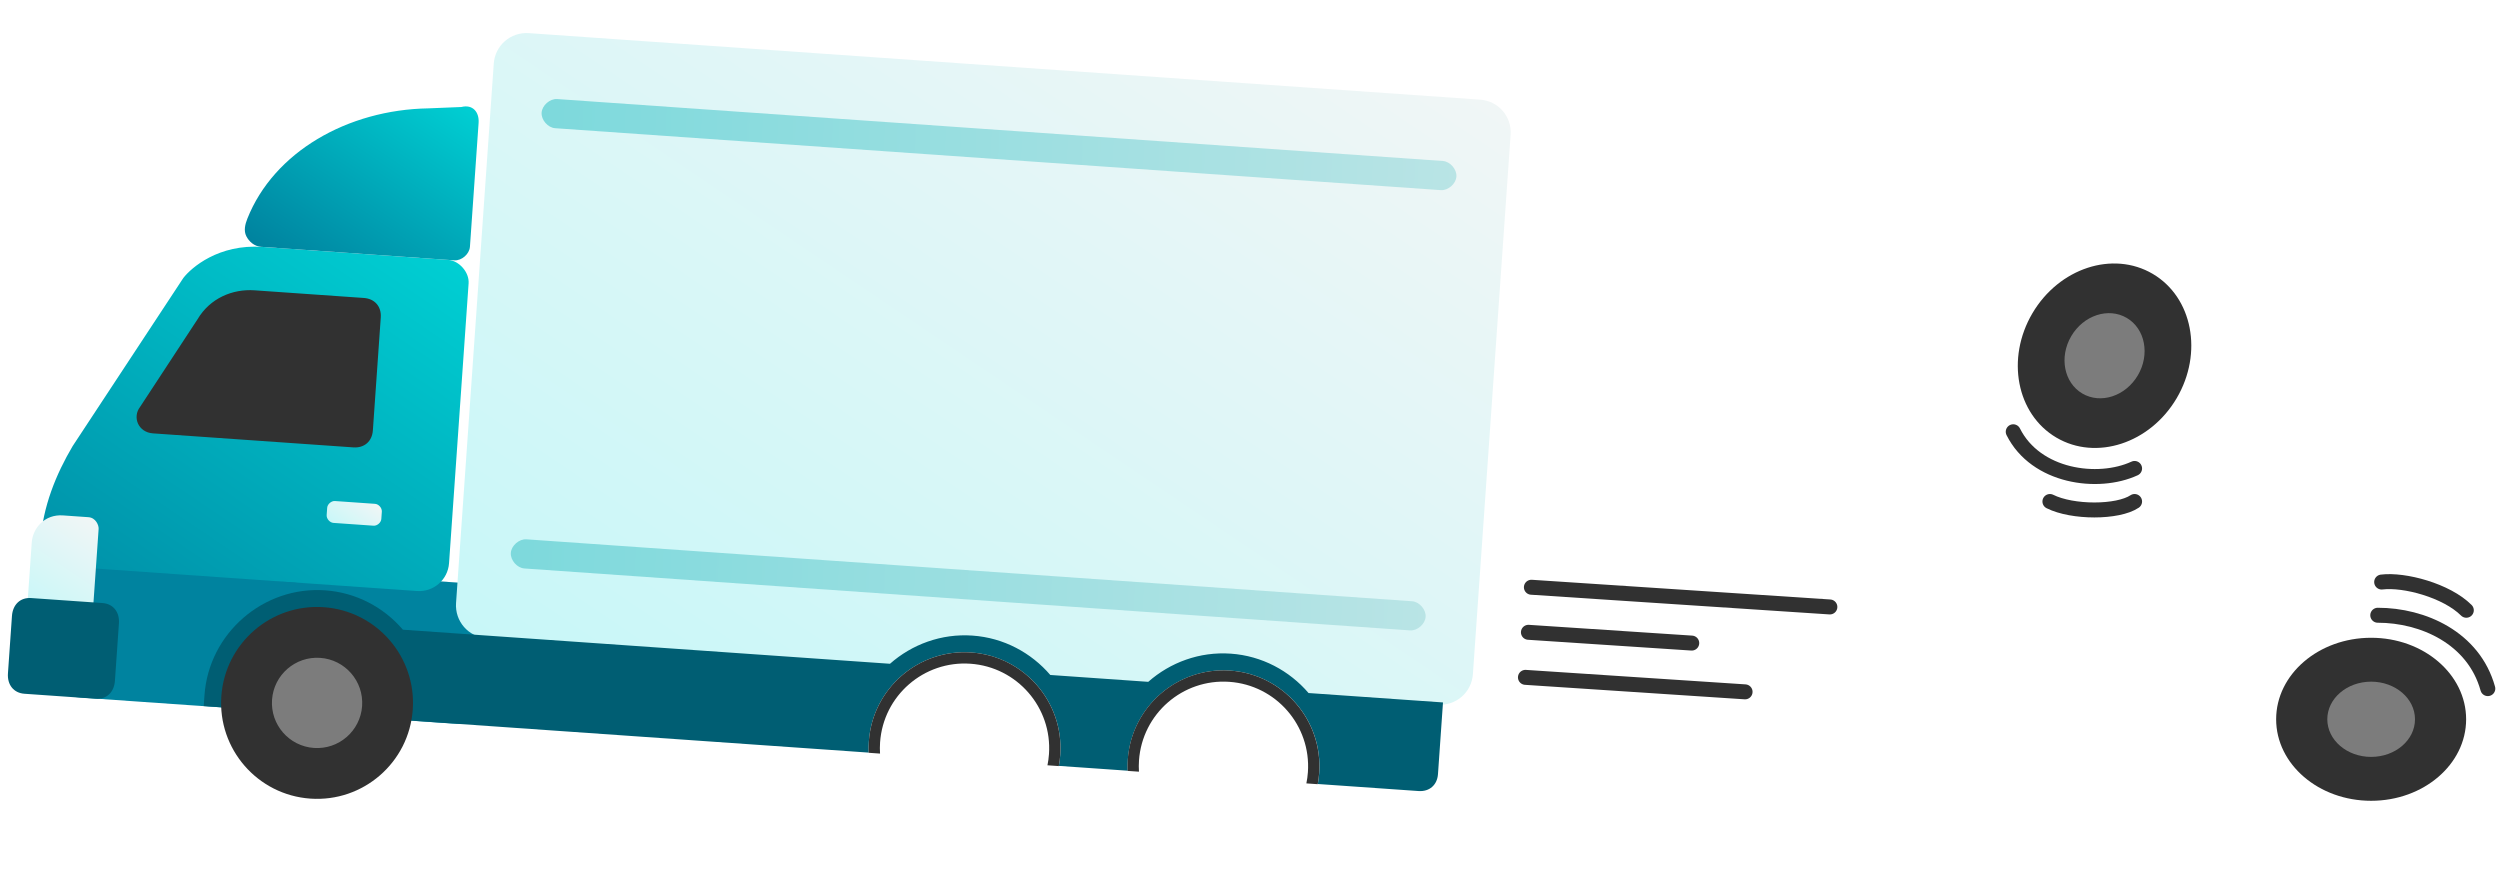
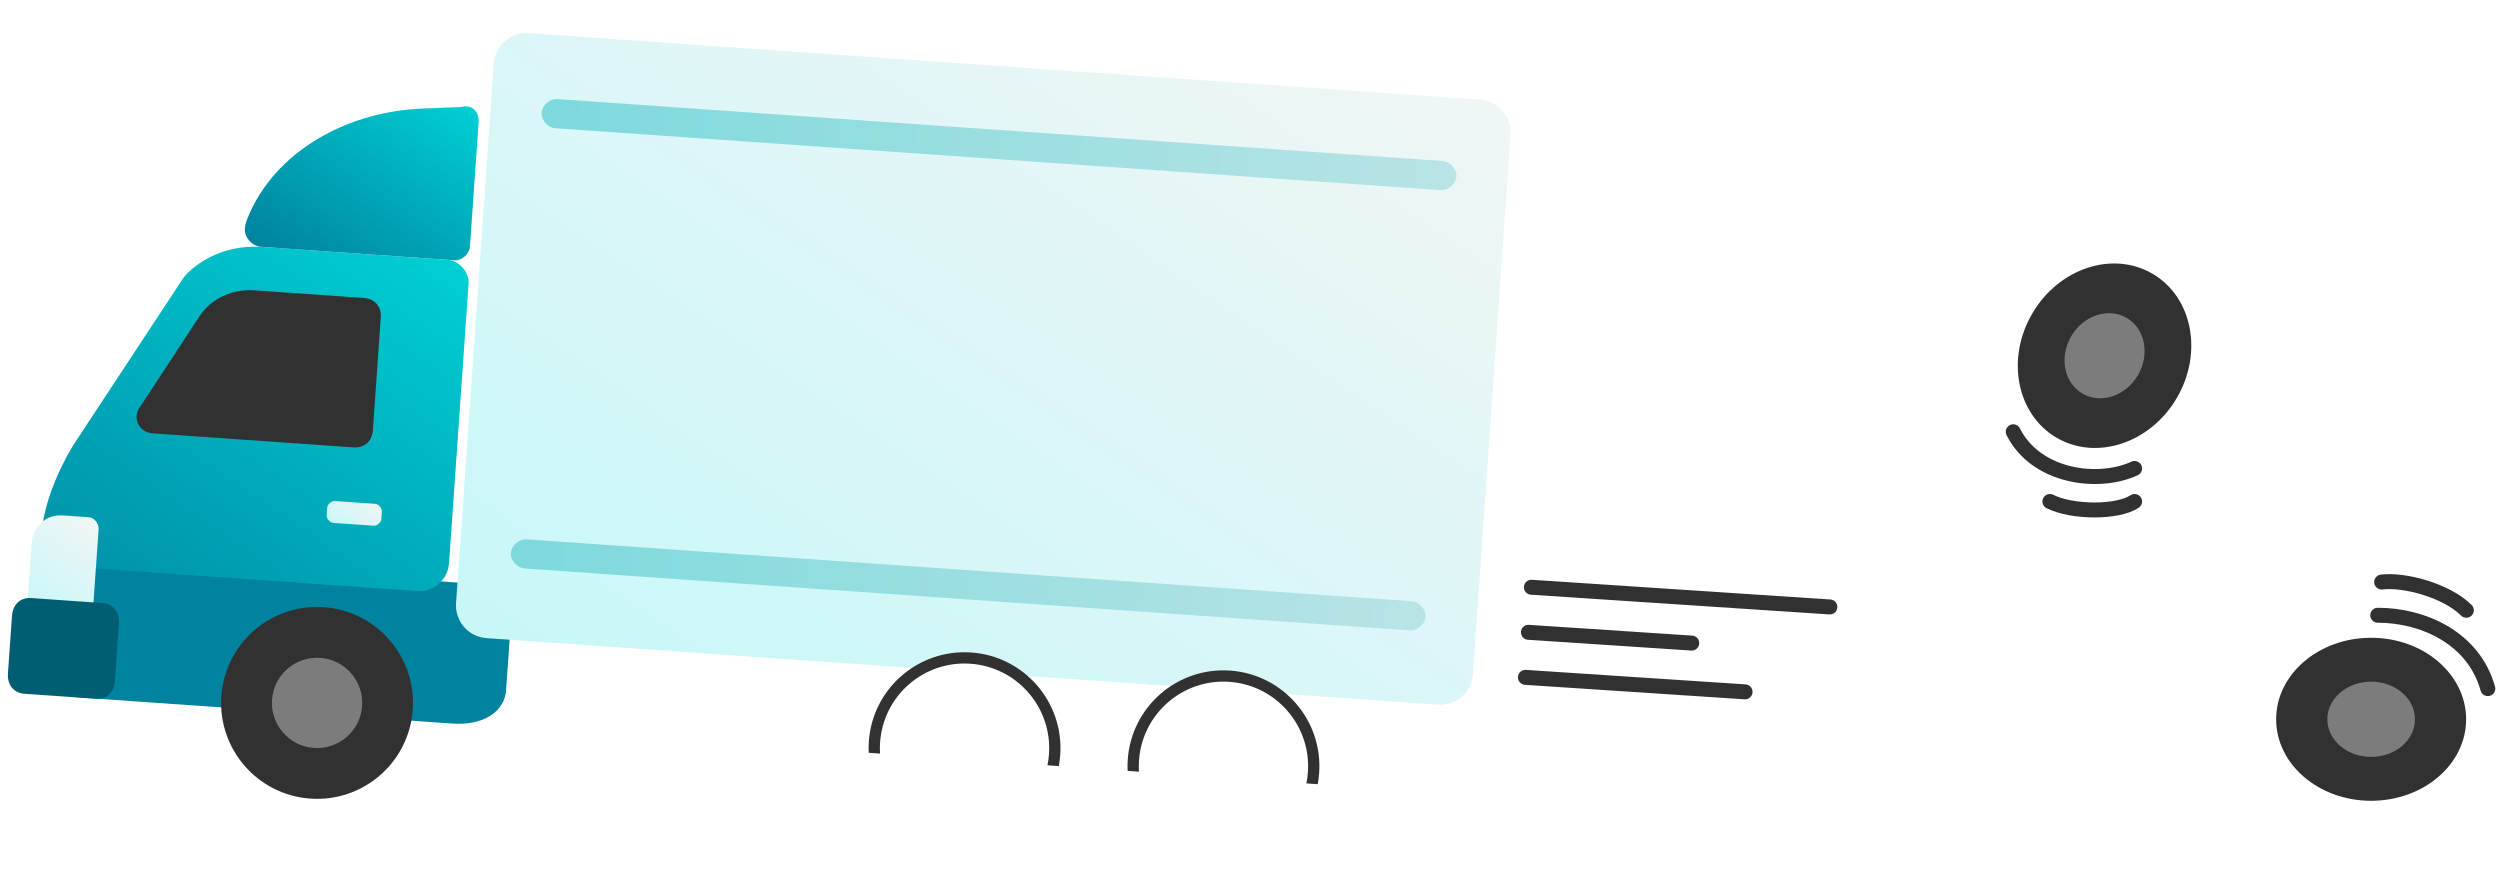
<svg xmlns="http://www.w3.org/2000/svg" width="334" height="118" viewBox="0 0 334 118" fill="none">
  <path d="M316.784 106.986C309.775 106.986 304.093 102.11 304.093 96.096C304.093 90.082 309.775 85.206 316.784 85.206C323.793 85.206 329.475 90.082 329.475 96.096C329.475 102.11 323.793 106.986 316.784 106.986Z" fill="#313131" />
  <path d="M316.785 101.122C313.55 101.122 310.928 98.872 310.928 96.096C310.928 93.321 313.55 91.07 316.785 91.07C320.02 91.07 322.643 93.321 322.643 96.096C322.643 98.872 320.02 101.122 316.785 101.122Z" fill="#7C7C7C" />
  <path d="M290.806 53.197C287.251 59.238 280.054 61.595 274.732 58.463C269.409 55.33 267.975 47.894 271.53 41.853C275.085 35.813 282.282 33.455 287.605 36.588C292.927 39.72 294.361 47.156 290.806 53.197Z" fill="#313131" />
  <path d="M285.617 50.143C283.976 52.931 280.655 54.019 278.198 52.573C275.742 51.127 275.08 47.695 276.721 44.907C278.361 42.12 281.683 41.031 284.14 42.477C286.596 43.923 287.258 47.355 285.617 50.143Z" fill="#7C7C7C" />
  <path d="M68.582 78.357L67.614 92.201C67.406 95.168 64.445 96.948 60.491 96.671L10.793 93.196C6.839 92.92 4.188 90.25 4.361 87.778L5.329 73.934L68.582 78.357Z" fill="#00839F" />
  <path d="M9.709 59.595L24.49 37.142C25.566 35.749 29.213 32.579 35.056 32.988L54.046 34.316L56.968 34.52L59.889 34.724C61.35 34.827 62.708 36.389 62.606 37.85L62.47 39.798L62.096 45.154L59.991 75.248C59.837 77.452 57.926 79.114 55.722 78.96L5.177 75.425L5.381 72.504C5.722 67.634 7.489 63.354 9.709 59.595Z" fill="url(#paint0_linear_1200_11116)" />
  <path d="M44.548 69.86L49.904 70.234C50.391 70.268 50.912 69.816 50.946 69.329L51.014 68.355C51.048 67.868 50.595 67.347 50.108 67.313L44.752 66.938C44.265 66.904 43.744 67.357 43.71 67.844L43.642 68.818C43.608 69.305 44.061 69.826 44.548 69.86Z" fill="url(#paint1_linear_1200_11116)" />
  <path d="M20.43 57.898L47.21 59.771C48.671 59.873 49.713 58.967 49.815 57.506L50.871 42.412C50.973 40.951 50.067 39.909 48.606 39.807L33.999 38.785C31.077 38.581 28.053 39.837 26.389 42.657L18.72 54.353C17.644 55.746 18.482 57.762 20.43 57.898Z" fill="#313131" />
  <path d="M34.892 32.976L60.699 34.781C61.673 34.849 62.715 33.943 62.783 32.969L63.941 16.414C64.043 14.953 63.137 13.912 61.642 14.296L57.226 14.477C46.42 14.66 36.582 20.311 33.046 29.213C32.745 29.973 32.538 30.827 32.908 31.556C33.27 32.267 33.962 32.911 34.892 32.976Z" fill="url(#paint2_linear_1200_11116)" />
  <path d="M22.36 93.263C22.394 92.776 22.428 92.289 22.462 91.802C23.041 83.525 30.335 77.184 38.612 77.763C46.89 78.342 53.23 85.636 52.651 93.913C52.617 94.4 52.583 94.887 52.549 95.374L22.36 93.263Z" fill="#00839F" />
  <path d="M3.143 81.212L10.933 81.757C11.42 81.791 12.428 81.372 12.496 80.398L13.177 70.659C13.211 70.173 12.792 69.165 11.819 69.097L8.41 68.858C5.975 68.688 4.379 70.534 4.242 72.481L3.629 81.246L3.143 81.212Z" fill="url(#paint3_linear_1200_11116)" />
  <path d="M3.265 92.686L12.792 93.353C14.221 93.452 15.246 92.496 15.353 90.962L15.889 83.289C15.997 81.755 15.116 80.665 13.687 80.565L4.159 79.899C2.73 79.799 1.705 80.755 1.598 82.29L1.062 89.962C0.954 91.497 1.836 92.586 3.265 92.686Z" fill="#005E73" />
  <path fill-rule="evenodd" clip-rule="evenodd" d="M137.307 90.312L156.445 91.65C158.706 90.168 161.453 89.386 164.359 89.589C167.264 89.793 169.875 90.949 171.908 92.731L192.091 94.143C194.525 94.313 196.609 92.501 196.779 90.067L201.819 18.002C201.989 15.568 200.177 13.484 197.743 13.314L70.656 4.427C68.222 4.257 66.138 6.068 65.967 8.503L60.928 80.567C60.758 83.002 62.569 85.086 65.004 85.256L121.845 89.231C124.106 87.749 126.853 86.967 129.758 87.171C132.663 87.374 135.274 88.53 137.307 90.312Z" fill="url(#paint4_linear_1200_11116)" />
-   <path fill-rule="evenodd" clip-rule="evenodd" d="M27.319 92.877L27.217 94.335L57.344 96.441L57.344 96.441L113.708 100.382L113.708 100.383L116.058 100.548C116.036 100.059 116.042 99.563 116.077 99.063C116.571 92.001 122.696 86.676 129.758 87.17C136.82 87.664 142.145 93.789 141.651 100.851C141.616 101.351 141.553 101.843 141.463 102.324L143.835 102.49L143.835 102.489L148.212 102.795L148.212 102.796L150.656 102.967C150.635 102.478 150.64 101.983 150.675 101.483C151.169 94.421 157.294 89.096 164.357 89.59C171.419 90.084 176.743 96.209 176.249 103.271C176.215 103.771 176.151 104.262 176.062 104.743L178.339 104.902L178.339 104.902L189.515 105.683C190.972 105.785 192.012 104.881 192.114 103.424L192.784 93.845L174.823 92.589C172.278 89.618 168.6 87.619 164.43 87.328C160.261 87.036 156.341 88.504 153.407 91.092L140.318 90.176C137.773 87.206 134.096 85.207 129.926 84.915C125.757 84.624 121.837 86.091 118.904 88.679L53.828 84.128C51.283 81.157 47.606 79.158 43.436 78.867C35.175 78.289 27.897 84.616 27.319 92.877Z" fill="#005E73" />
  <path d="M41.464 106.696C34.402 106.202 29.077 100.076 29.571 93.014C30.065 85.952 36.19 80.628 43.252 81.121C50.314 81.615 55.639 87.741 55.145 94.803C54.651 101.865 48.526 107.189 41.464 106.696Z" fill="#313131" />
  <path d="M41.94 99.926C38.617 99.694 36.111 96.811 36.343 93.488C36.575 90.165 39.458 87.659 42.781 87.891C46.105 88.124 48.61 91.006 48.378 94.329C48.146 97.653 45.263 100.159 41.94 99.926Z" fill="#7C7C7C" />
  <path fill-rule="evenodd" clip-rule="evenodd" d="M150.649 102.992C150.625 102.495 150.631 101.991 150.666 101.482C151.16 94.42 157.286 89.095 164.348 89.589C171.41 90.083 176.734 96.208 176.241 103.27C176.205 103.779 176.14 104.279 176.048 104.768L174.531 104.662C174.631 104.175 174.7 103.675 174.736 103.165C175.172 96.934 170.474 91.529 164.242 91.093C158.011 90.657 152.606 95.356 152.171 101.587C152.135 102.097 152.134 102.602 152.165 103.098L150.649 102.992Z" fill="#313131" />
  <path fill-rule="evenodd" clip-rule="evenodd" d="M116.057 100.573C116.034 100.076 116.039 99.572 116.075 99.063C116.568 92.001 122.694 86.677 129.756 87.17C136.818 87.664 142.143 93.789 141.649 100.852C141.613 101.36 141.548 101.86 141.456 102.349L139.94 102.243C140.04 101.756 140.109 101.256 140.144 100.746C140.58 94.515 135.882 89.11 129.65 88.674C123.419 88.239 118.015 92.937 117.579 99.168C117.543 99.678 117.542 100.183 117.573 100.679L116.057 100.573Z" fill="#313131" />
  <path d="M74.171 17.129L192.493 25.403C193.467 25.471 194.509 24.566 194.577 23.592C194.645 22.618 193.739 21.576 192.765 21.508L74.443 13.234C73.469 13.166 72.427 14.072 72.359 15.046C72.291 16.019 73.197 17.061 74.171 17.129Z" fill="url(#paint5_linear_1200_11116)" />
  <path d="M70.058 75.948L188.38 84.222C189.353 84.29 190.395 83.384 190.463 82.411C190.532 81.437 189.626 80.395 188.652 80.327L70.33 72.053C69.356 71.985 68.314 72.891 68.246 73.864C68.178 74.838 69.084 75.88 70.058 75.948Z" fill="url(#paint6_linear_1200_11116)" />
  <path d="M285.18 62.585C280.279 64.847 271.984 63.716 268.968 57.684" stroke="#313131" stroke-width="2" stroke-linecap="round" />
  <path d="M317.669 82.197C323.7 82.197 330.487 85.213 332.372 91.999" stroke="#313131" stroke-width="2" stroke-linecap="round" />
  <path d="M285.18 67C282.918 68.508 276.885 68.508 273.869 67" stroke="#313131" stroke-width="2" stroke-linecap="round" />
  <path d="M318.191 77.761C321.206 77.383 326.861 78.891 329.5 81.531" stroke="#313131" stroke-width="2" stroke-linecap="round" />
  <path d="M204.594 78.457L244.47 81.089" stroke="#313131" stroke-width="2" stroke-linecap="round" />
  <path d="M204.197 84.476L226.016 85.916" stroke="#313131" stroke-width="2" stroke-linecap="round" />
  <path d="M203.799 90.495L233.142 92.431" stroke="#313131" stroke-width="2" stroke-linecap="round" />
  <defs>
    <linearGradient id="paint0_linear_1200_11116" x1="58.713" y1="33.289" x2="14.903" y2="98.241" gradientUnits="userSpaceOnUse">
      <stop stop-color="#00CFD3" />
      <stop offset="1" stop-color="#00839F" />
    </linearGradient>
    <linearGradient id="paint1_linear_1200_11116" x1="48.949" y1="66.4" x2="45.831" y2="71.023" gradientUnits="userSpaceOnUse">
      <stop stop-color="#F0F6F6" />
      <stop offset="1" stop-color="#C8F7F8" />
    </linearGradient>
    <linearGradient id="paint2_linear_1200_11116" x1="60.581" y1="12.639" x2="43.079" y2="38.587" gradientUnits="userSpaceOnUse">
      <stop stop-color="#00CFD3" />
      <stop offset="1" stop-color="#00839F" />
    </linearGradient>
    <linearGradient id="paint3_linear_1200_11116" x1="12.572" y1="69.779" x2="4.488" y2="81.764" gradientUnits="userSpaceOnUse">
      <stop stop-color="#F0F6F6" />
      <stop offset="1" stop-color="#C8F7F8" />
    </linearGradient>
    <linearGradient id="paint4_linear_1200_11116" x1="169.131" y1="-6.547" x2="93.75" y2="105.21" gradientUnits="userSpaceOnUse">
      <stop stop-color="#F0F6F6" />
      <stop offset="1" stop-color="#C8F7F8" />
    </linearGradient>
    <linearGradient id="paint5_linear_1200_11116" x1="194.644" y1="21.589" x2="72.26" y2="16.807" gradientUnits="userSpaceOnUse">
      <stop stop-color="#B9E4E5" />
      <stop offset="1" stop-color="#7DD9DC" />
    </linearGradient>
    <linearGradient id="paint6_linear_1200_11116" x1="190.531" y1="80.408" x2="68.146" y2="75.626" gradientUnits="userSpaceOnUse">
      <stop stop-color="#B9E4E5" />
      <stop offset="1" stop-color="#7DD9DC" />
    </linearGradient>
  </defs>
</svg>